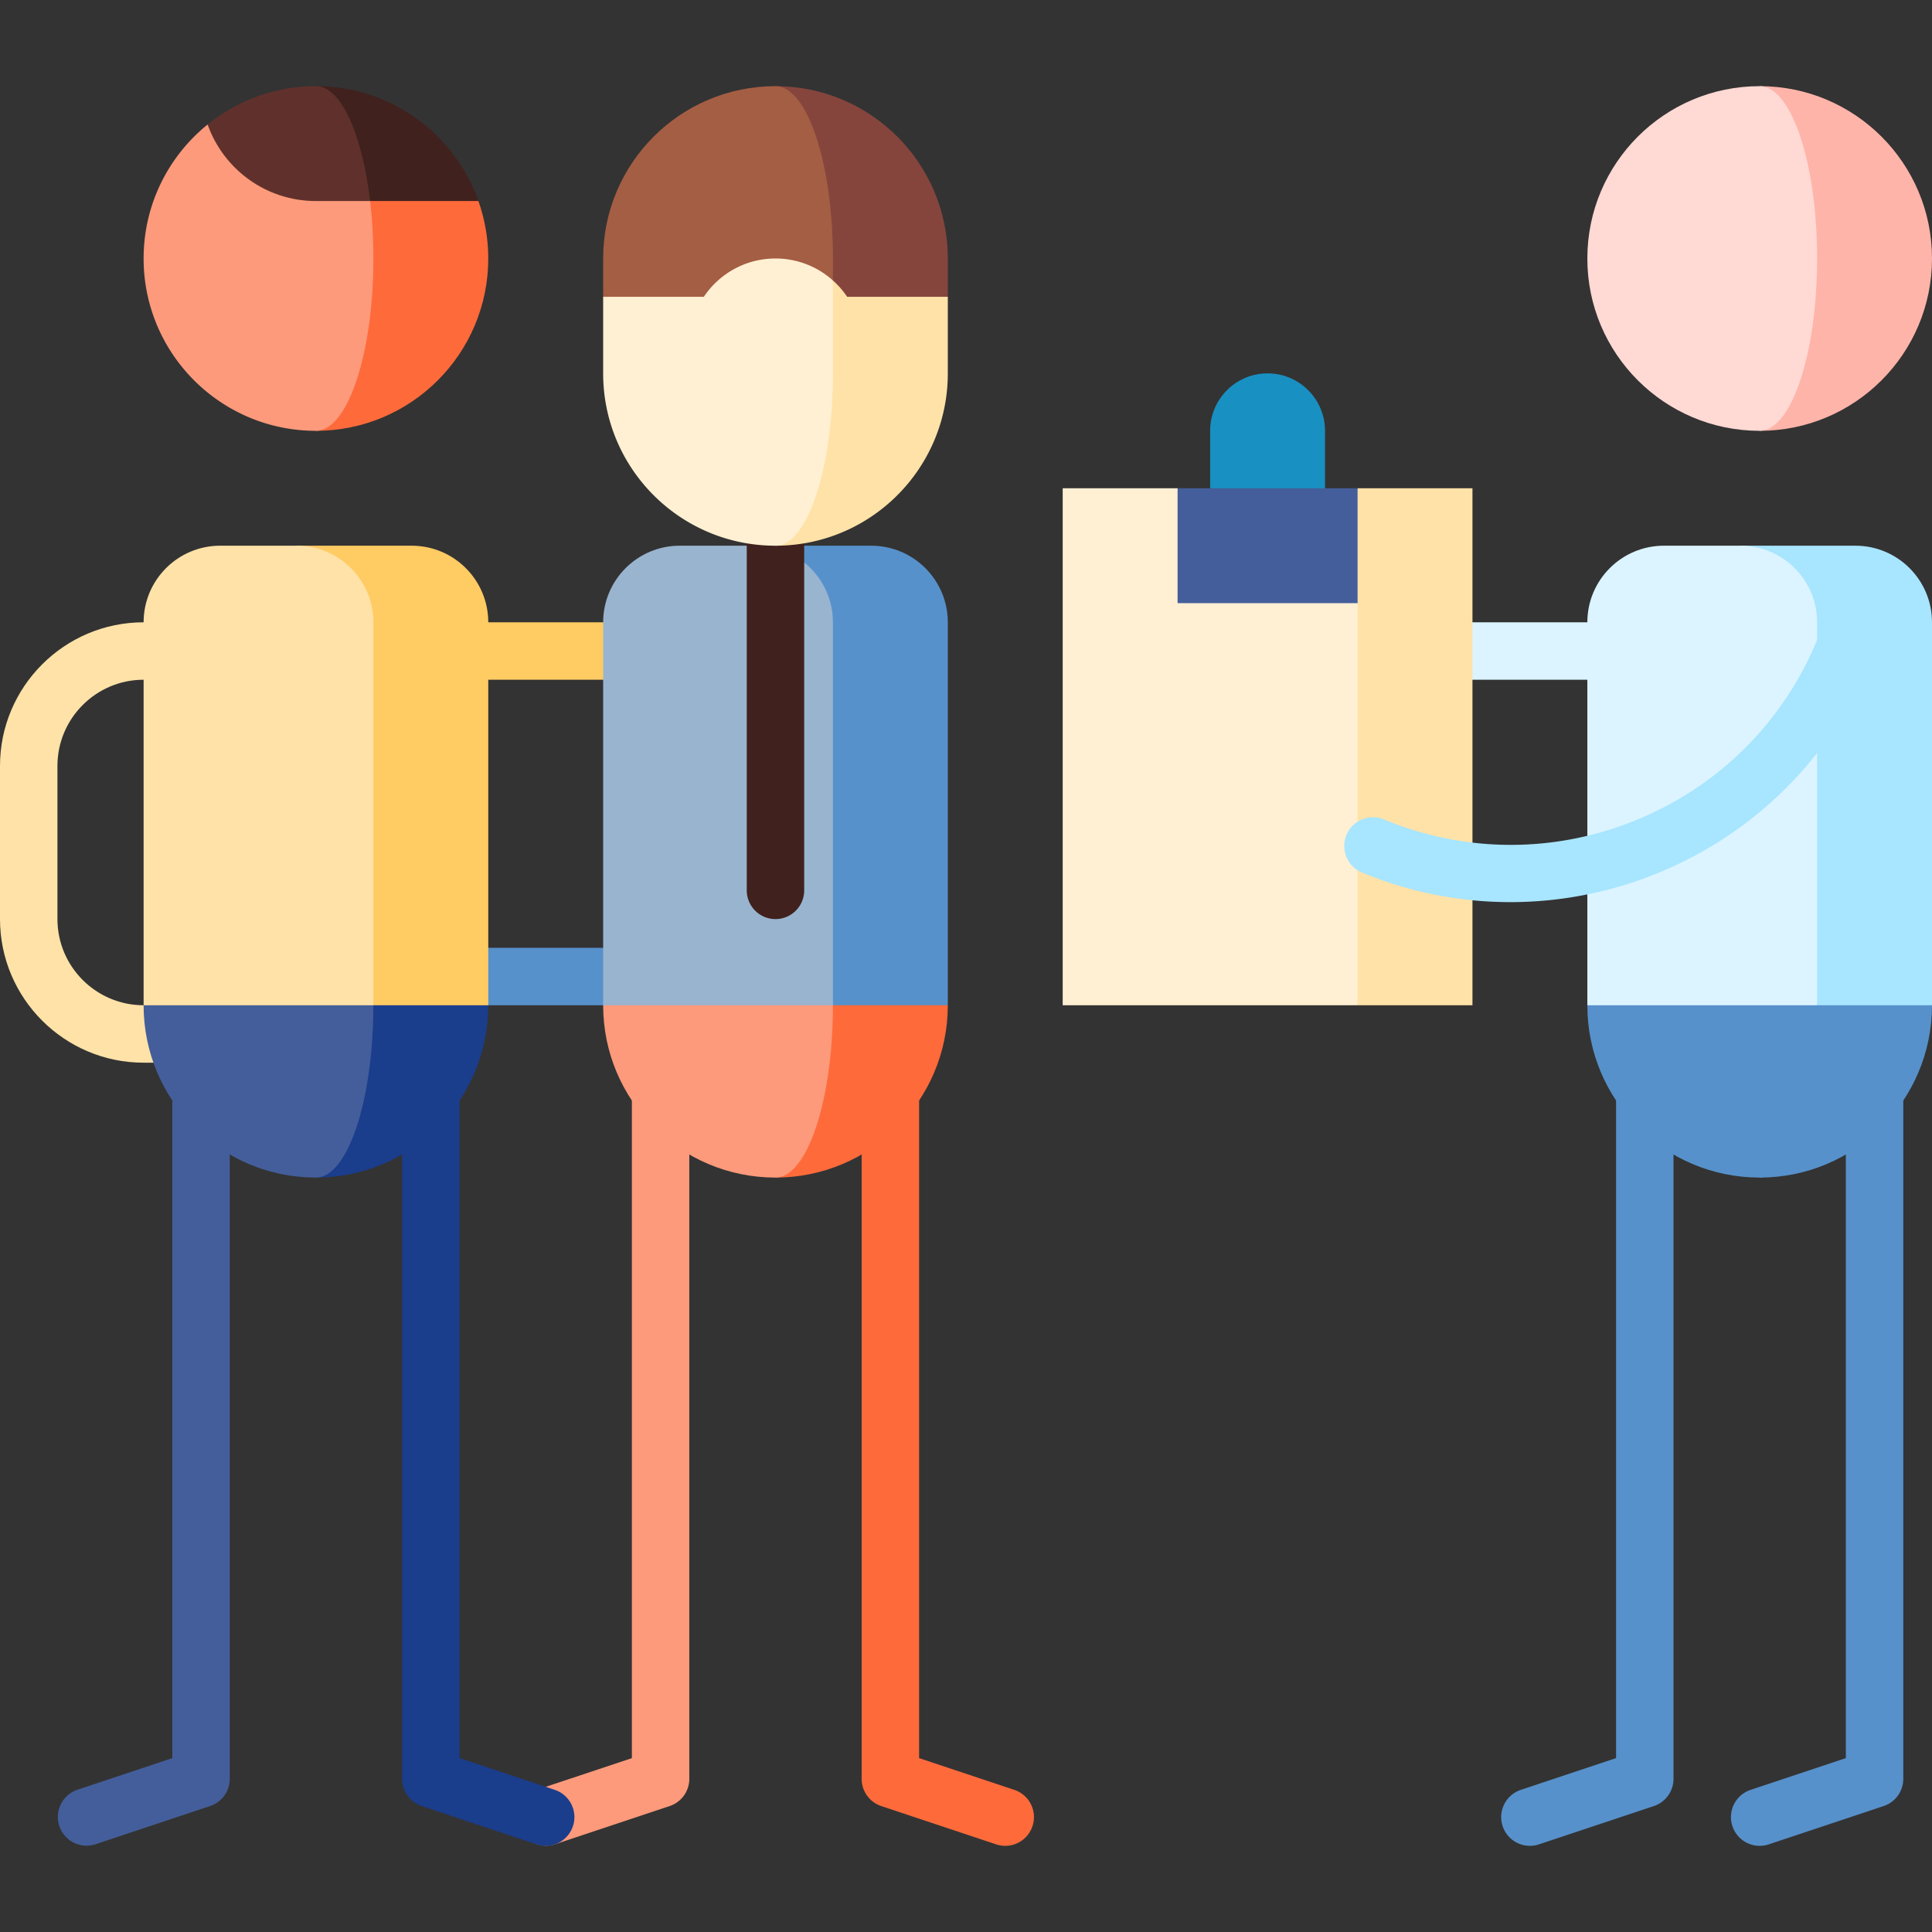
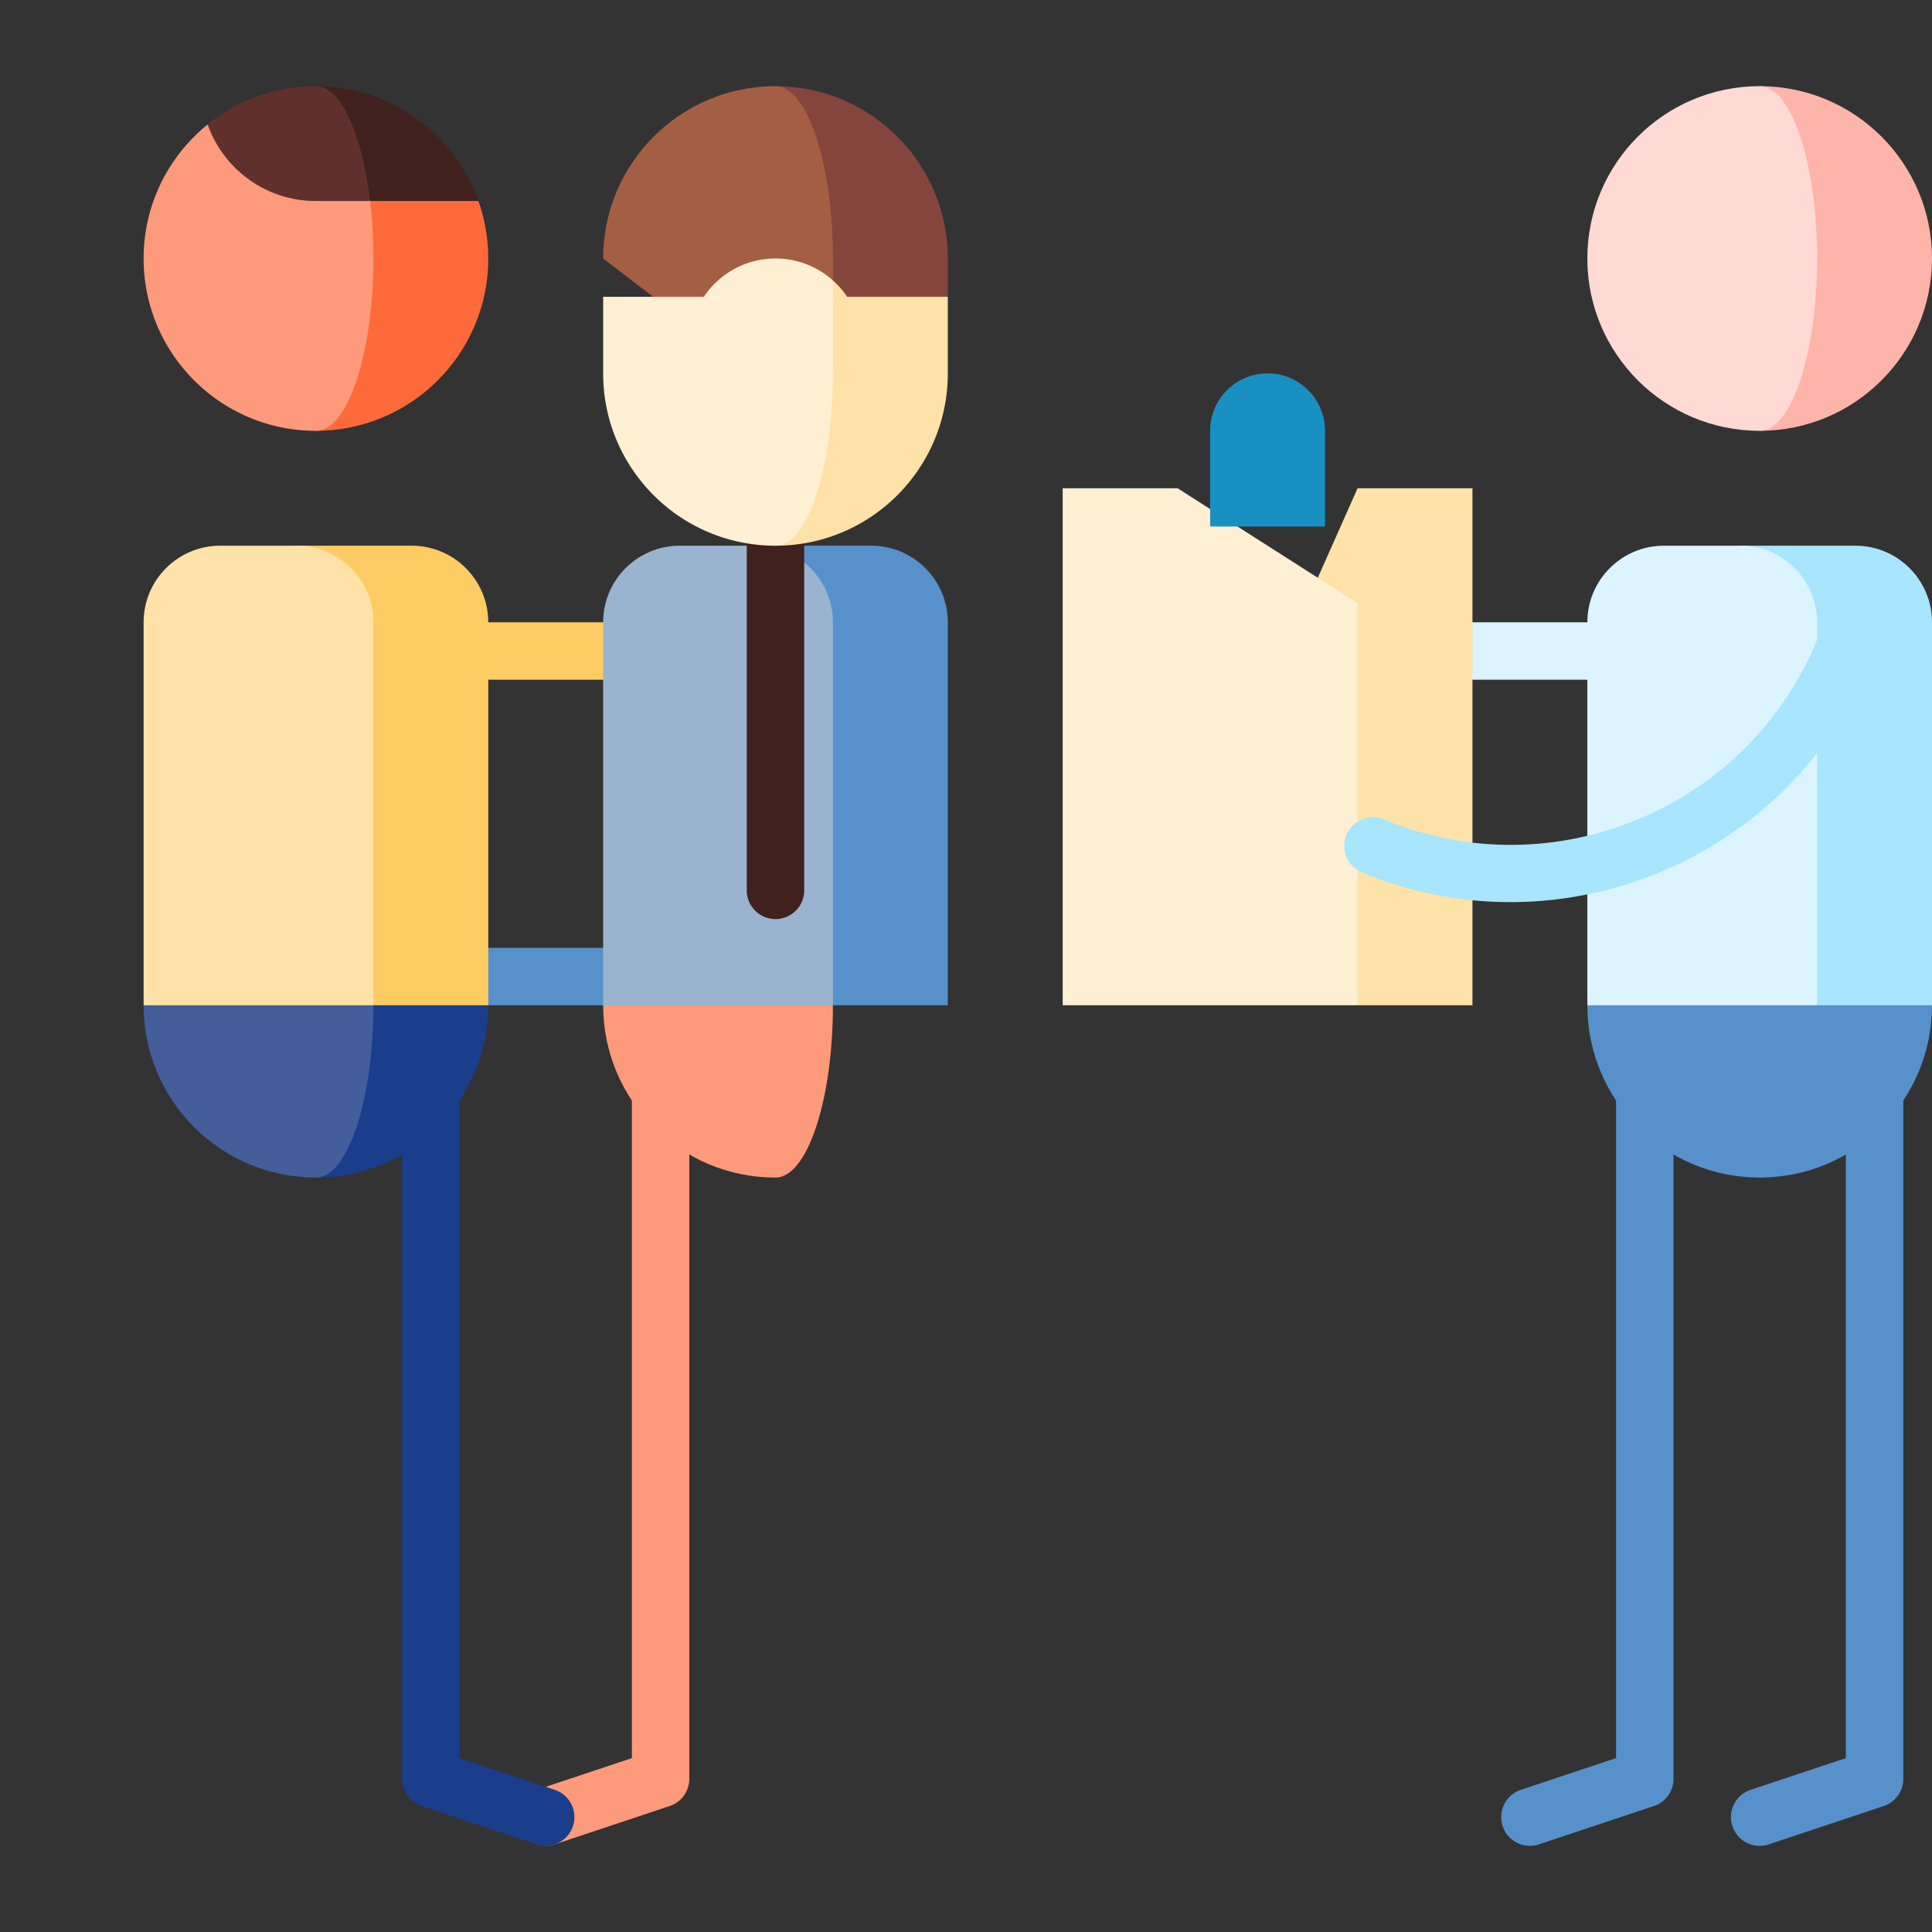
<svg xmlns="http://www.w3.org/2000/svg" width="512" height="512" x="0" y="0" viewBox="0 0 512 512" style="enable-background:new 0 0 512 512" xml:space="preserve" class="">
  <rect x="0" y="0" width="512" height="512" fill="#333333" stroke="none" />
  <g>
-     <path d="M45.669 281.624h-7.611C17.072 281.624 0 264.552 0 243.567v-40.595c0-20.985 17.072-38.057 38.057-38.057h7.611v15.223h-7.611c-12.59 0-22.834 10.244-22.834 22.834v40.595c0 12.59 10.244 22.835 22.834 22.835h7.611v15.222z" style="" fill="#ffe2a8" data-original="#ffe2a8" class="" />
    <path d="M121.784 251.179h45.669v15.223h-45.669z" style="" fill="#5791cb" data-original="#b9d171" class="" opacity="1" />
    <path d="M121.784 164.916h45.669v15.223h-45.669z" style="" fill="#ffcb63" data-original="#ffcb63" class="" />
    <path d="M382.605 164.916h45.669v15.223h-45.669z" style="" fill="#dbf4ff" data-original="#dbf4ff" class="" />
    <path d="M167.453 280.135v185.784l-25.242 8.413a7.612 7.612 0 0 0 4.814 14.441l30.446-10.149a7.61 7.61 0 0 0 5.204-7.221v-191.27h-15.222z" style="" fill="#fc9a7b" data-original="#e18f4e" class="" opacity="1" />
-     <path d="m268.81 474.332-25.242-8.413V280.135h-15.223v191.27a7.61 7.61 0 0 0 5.204 7.221l30.446 10.149a7.616 7.616 0 0 0 2.408.393 7.615 7.615 0 0 0 2.407-14.836z" style="" fill="#ff6a3b" data-original="#c27749" class="" opacity="1" />
-     <path d="M45.669 280.135v185.784l-25.242 8.413a7.612 7.612 0 0 0 4.814 14.441l30.446-10.149a7.61 7.61 0 0 0 5.204-7.221v-191.27H45.669z" style="" fill="#435e9a" data-original="#116f97" class="" opacity="1" />
    <path d="m147.026 474.332-25.242-8.413V280.135h-15.223v191.27a7.61 7.61 0 0 0 5.204 7.221l30.446 10.149a7.616 7.616 0 0 0 2.408.393 7.615 7.615 0 0 0 2.407-14.836z" style="" fill="#1a3d8c" data-original="#084f6d" class="" opacity="1" />
    <path d="M443.497 280.134v191.271a7.61 7.61 0 0 1-5.204 7.221l-30.446 10.149a7.616 7.616 0 0 1-2.408.393 7.615 7.615 0 0 1-7.22-5.206 7.61 7.61 0 0 1 4.814-9.628l25.242-8.413V280.134c-.001-4.204 15.222-4.204 15.222 0z" style="" fill="#5791cb" data-original="#b9d171" class="" opacity="1" />
    <path d="M504.389 280.134v191.271a7.61 7.61 0 0 1-5.204 7.221l-30.446 10.149a7.616 7.616 0 0 1-2.408.393 7.615 7.615 0 0 1-7.22-5.206 7.61 7.61 0 0 1 4.814-9.628l25.242-8.413V280.134c-.001-4.204 15.222-4.204 15.222 0z" style="" fill="#5791cb" data-original="#9db55f" class="" opacity="1" />
    <path d="M390.216 266.401H359.77l-30.446-68.503 30.446-68.504h30.446z" style="" fill="#ffe2a8" data-original="#ffe2a8" class="" />
    <path d="M359.77 266.401h-78.145V129.394h30.446l47.699 30.446z" style="" fill="#fff0d3" data-original="#fff0d3" class="" />
    <path d="M335.921 98.948c-8.407 0-15.223 6.816-15.223 15.223v25.372h30.446v-25.372c0-8.407-6.816-15.223-15.223-15.223z" style="" fill="#1990c2" data-original="#1990c2" class="" />
-     <path d="M312.071 129.395h47.699v30.446h-47.699z" style="" fill="#435e9a" data-original="#116f97" class="" opacity="1" />
-     <path d="M205.51 235.955v76.115c25.222 0 45.669-20.447 45.669-45.669l-45.669-30.446z" style="" fill="#ff6a3b" data-original="#c27749" class="" opacity="1" />
    <path d="m220.733 266.401-15.223-30.446-45.669 30.446c0 25.222 20.447 45.669 45.669 45.669 8.408 0 15.223-20.446 15.223-45.669z" style="" fill="#fc9a7b" data-original="#e18f4e" class="" opacity="1" />
    <path d="M230.882 144.617h-30.446l20.297 121.784h30.446V164.915c0-11.21-9.087-20.298-20.297-20.298z" style="" fill="#5791cb" data-original="#b9d171" class="" opacity="1" />
    <path d="M200.436 144.617h-20.297c-11.21 0-20.297 9.087-20.297 20.297v101.487h60.892V164.915c-.001-11.21-9.088-20.298-20.298-20.298z" style="" fill="#99b4cf" data-original="#d5e3aa" class="" opacity="1" />
    <path d="M197.899 134.469v101.487a7.61 7.61 0 0 0 7.611 7.611 7.61 7.61 0 0 0 7.611-7.611V134.469h-15.222z" style="" fill="#40211d" data-original="#40211d" class="" />
    <path d="M83.726 235.955v76.115c25.222 0 45.669-20.447 45.669-45.669l-45.669-30.446z" style="" fill="#1a3d8c" data-original="#084f6d" class="" opacity="1" />
    <path d="m98.949 266.401-15.223-30.446-45.669 30.446c0 25.222 20.447 45.669 45.669 45.669 8.408 0 15.223-20.446 15.223-45.669z" style="" fill="#435e9a" data-original="#116f97" class="" opacity="1" />
    <path d="M109.098 144.617H78.652l20.297 121.784h30.446V164.915c0-11.21-9.087-20.298-20.297-20.298z" style="" fill="#ffcb63" data-original="#ffcb63" class="" />
    <path d="M78.652 144.617H58.355c-11.21 0-20.297 9.087-20.297 20.297v101.487H98.95V164.915c-.001-11.21-9.088-20.298-20.298-20.298z" style="" fill="#ffe2a8" data-original="#ffe2a8" class="" />
    <path d="m126.786 53.279-43.06-20.297v81.189c25.222 0 45.669-20.447 45.669-45.669 0-5.339-.925-10.46-2.609-15.223z" style="" fill="#ff6a3b" data-original="#c27749" class="" opacity="1" />
    <path d="M83.726 22.833 98.08 53.279h28.707c-6.271-17.735-23.177-30.446-43.061-30.446z" style="" fill="#40211d" data-original="#40211d" class="" />
    <path d="M98.08 53.279 55.02 32.992c-10.344 8.373-16.962 21.166-16.962 35.51 0 25.222 20.447 45.669 45.669 45.669 8.407 0 15.223-20.447 15.223-45.669a130.938 130.938 0 0 0-.87-15.223z" style="" fill="#fc9a7b" data-original="#e18f4e" class="" opacity="1" />
    <path d="M83.726 53.279H98.08c-2.091-17.736-7.726-30.446-14.353-30.446-10.878 0-20.863 3.81-28.707 10.159 4.178 11.824 15.442 20.287 28.706 20.287z" style="" fill="#60312c" data-original="#60312c" class="" />
    <path d="M466.331 235.955v76.115c25.222 0 45.669-20.447 45.669-45.669l-45.669-30.446z" style="" fill="#5791cb" data-original="#9db55f" class="" opacity="1" />
    <path d="m481.554 266.401-15.223-30.446-45.669 30.446c0 25.222 20.447 45.669 45.669 45.669 8.407 0 15.223-20.446 15.223-45.669z" style="" fill="#5791cb" data-original="#b9d171" class="" opacity="1" />
    <path d="M491.703 144.617h-30.446l20.297 121.784H512V164.915c0-11.21-9.087-20.298-20.297-20.298z" style="" fill="#a8e5ff" data-original="#a8e5ff" class="" />
    <path d="M461.257 144.617H440.96c-11.21 0-20.297 9.087-20.297 20.297v101.487h60.892V164.915c-.001-11.21-9.088-20.298-20.298-20.298z" style="" fill="#dbf4ff" data-original="#dbf4ff" class="" />
    <path d="M466.331 22.833v91.338c25.222 0 45.669-20.447 45.669-45.669s-20.447-45.669-45.669-45.669z" style="" fill="#ffb4a9" data-original="#ffb4a9" class="" />
    <path d="M481.554 68.502c0-25.222-6.816-45.669-15.223-45.669-25.222 0-45.669 20.447-45.669 45.669s20.447 45.669 45.669 45.669c8.407 0 15.223-20.446 15.223-45.669z" style="" fill="#ffd9d4" data-original="#ffd9d4" class="" />
    <path d="M400.252 239.074c-13.123 0-26.453-2.52-39.312-7.847a7.61 7.61 0 0 1-4.119-9.945 7.609 7.609 0 0 1 9.945-4.119c21.681 8.98 45.561 8.982 67.242 0 21.68-8.981 38.566-25.866 47.548-47.548 1.61-3.883 6.066-5.73 9.945-4.119a7.61 7.61 0 0 1 4.119 9.945c-16.427 39.654-54.901 63.633-95.368 63.633z" style="" fill="#a8e5ff" data-original="#a8e5ff" class="" />
    <path d="M205.51 22.833v102.501l45.669-46.684V68.502c0-25.222-20.446-45.669-45.669-45.669z" style="" fill="#85453d" data-original="#85453d" />
-     <path d="M205.51 22.833c-25.222 0-45.669 20.447-45.669 45.669v10.149l60.892 46.684V68.502c0-25.222-6.815-45.669-15.223-45.669z" style="" fill="#a45e43" data-original="#a45e43" class="" />
+     <path d="M205.51 22.833c-25.222 0-45.669 20.447-45.669 45.669l60.892 46.684V68.502c0-25.222-6.815-45.669-15.223-45.669z" style="" fill="#a45e43" data-original="#a45e43" class="" />
    <path d="M224.498 78.651a22.938 22.938 0 0 0-3.764-4.324l-15.223 70.291c25.222 0 45.669-20.447 45.669-45.669V78.651h-26.682z" style="" fill="#ffe2a8" data-original="#ffe2a8" class="" />
    <path d="M220.733 98.948V74.327a22.737 22.737 0 0 0-15.223-5.824c-7.917 0-14.89 4.03-18.987 10.149h-26.682v20.297c0 25.222 20.447 45.669 45.669 45.669 8.408-.001 15.223-20.447 15.223-45.67z" style="" fill="#fff0d3" data-original="#fff0d3" class="" />
  </g>
</svg>